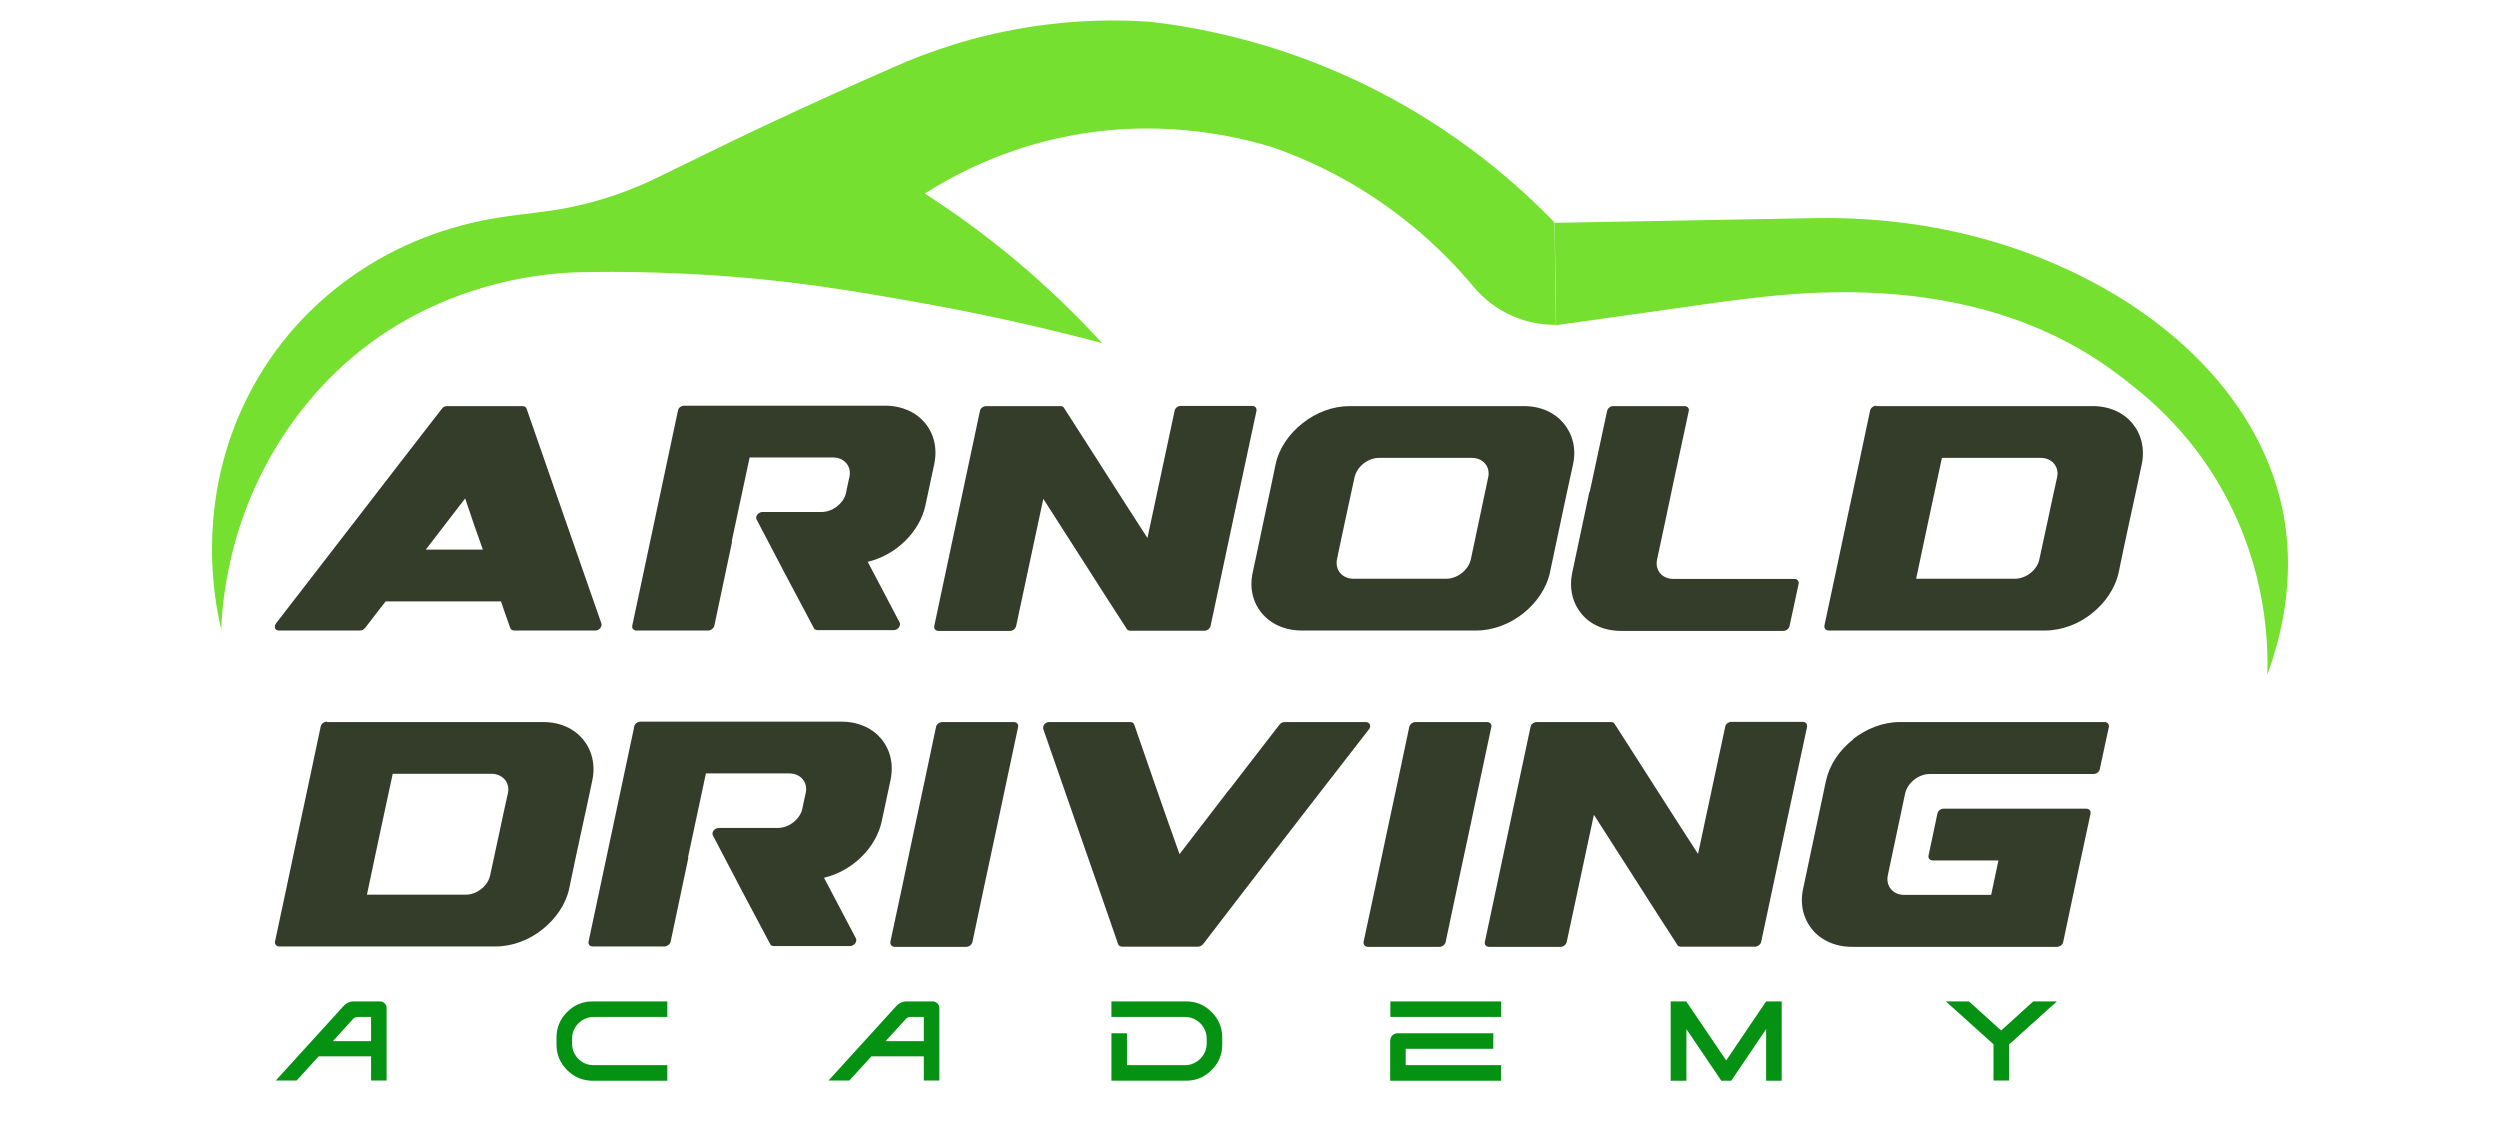
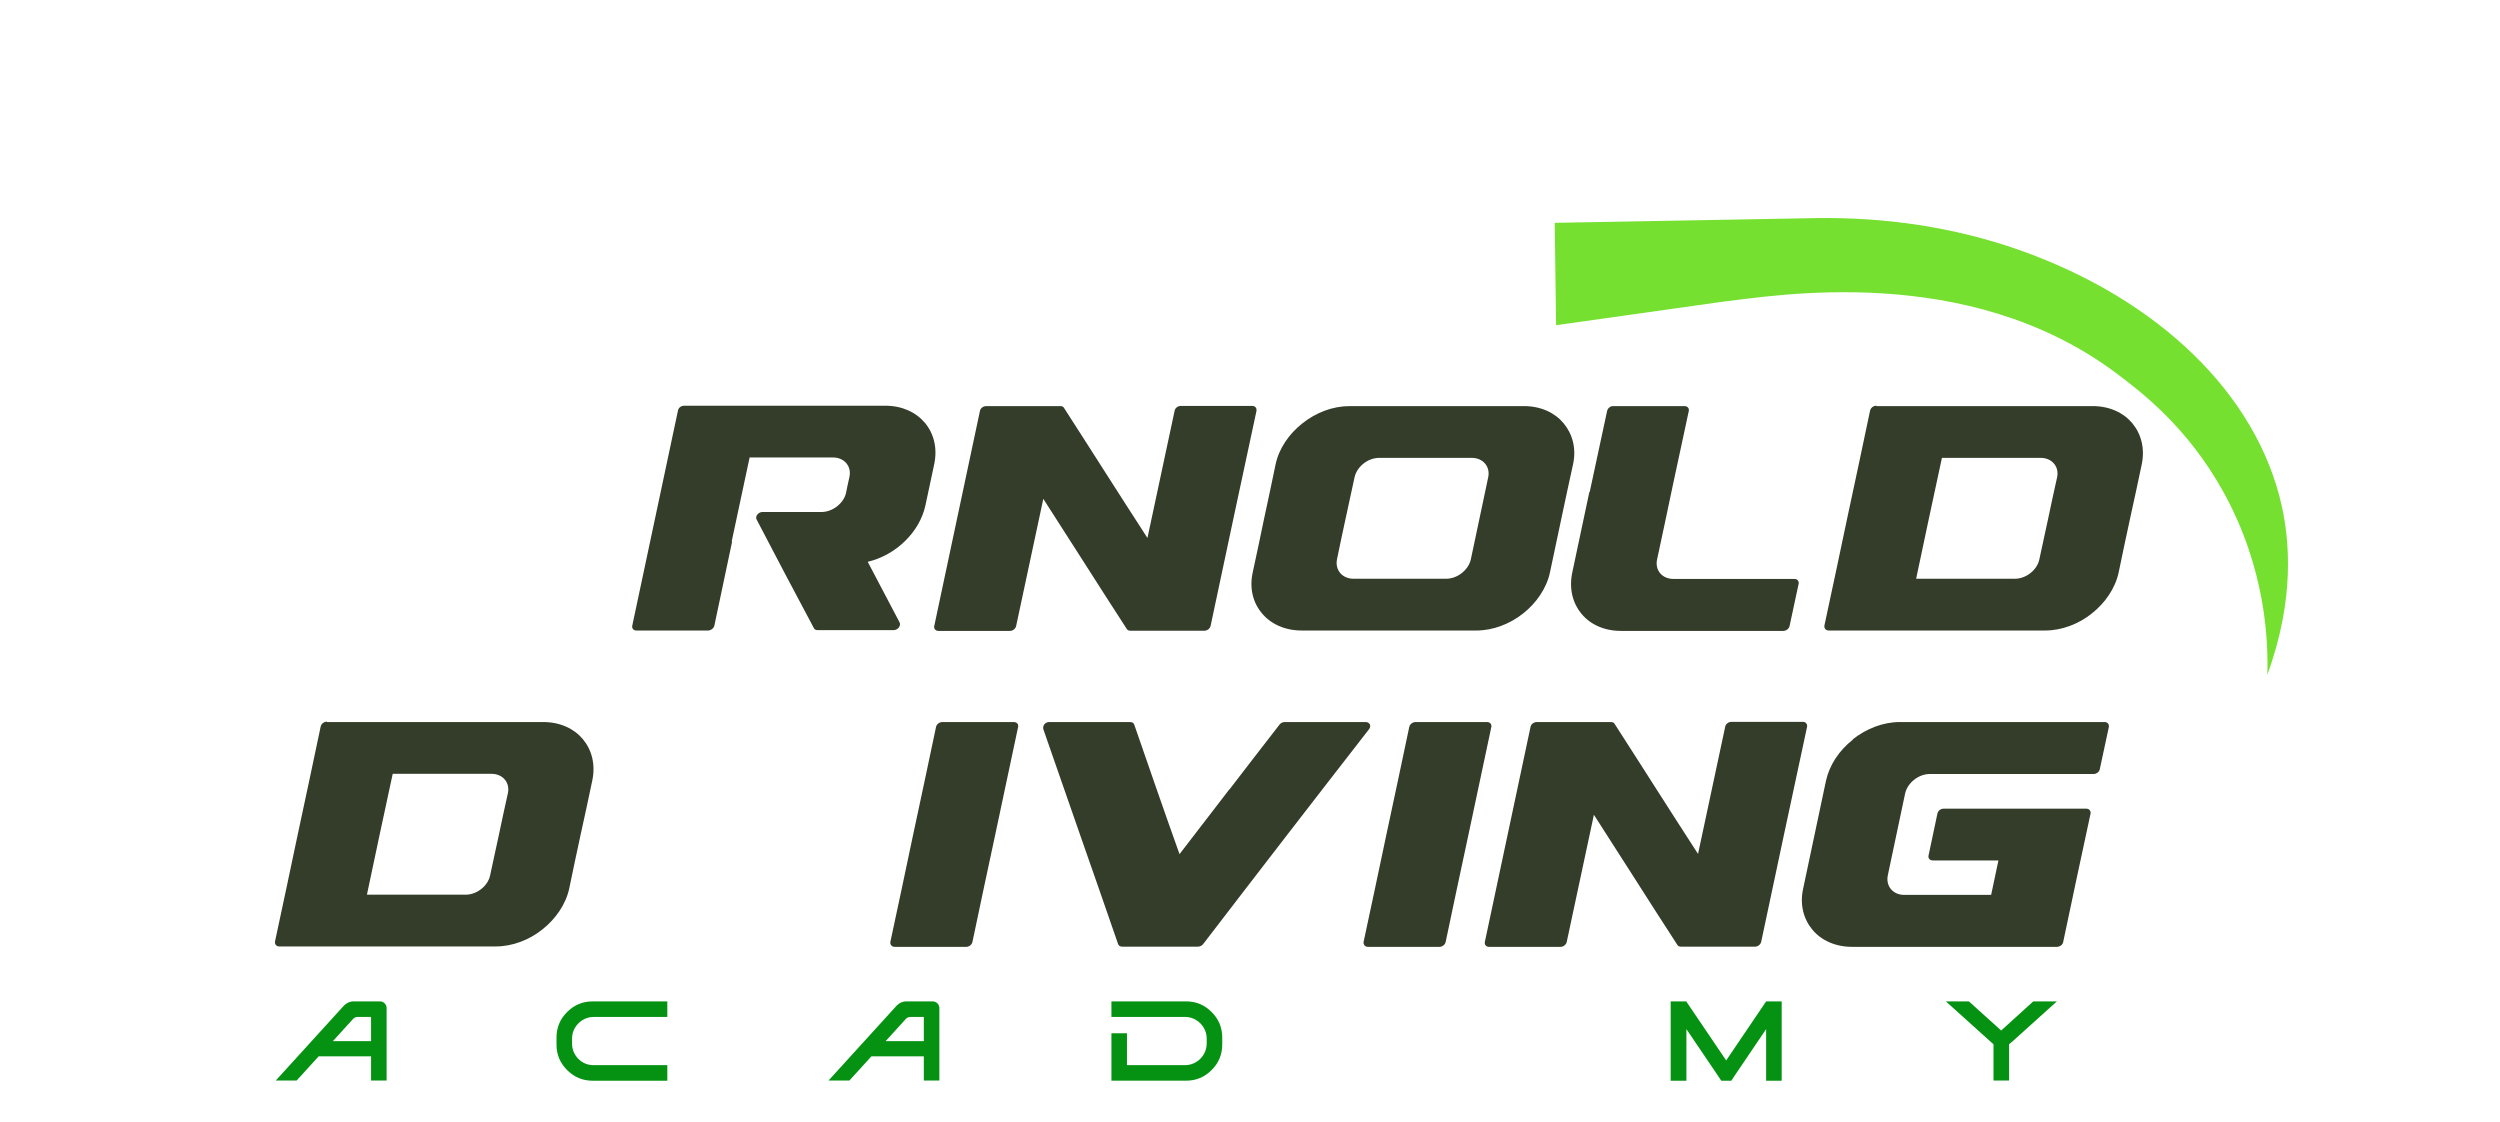
<svg xmlns="http://www.w3.org/2000/svg" id="Layer_1" viewBox="0 0 127 57">
  <defs>
    <style> .cls-1 { fill: #059212; } .cls-2 { fill: #75e02f; } .cls-3 { fill: #333d29; } </style>
  </defs>
  <g>
    <path class="cls-1" d="M18.03,50.87h1.27c.09,0,.17.03.24.1.07.07.1.15.1.24v3.68h-.79v-1.23h-2.66l-1.12,1.23h-1.06l3.42-3.76c.16-.18.35-.27.59-.26ZM16.91,52.89h1.94v-1.23h-.68c-.1,0-.18.04-.25.12l-1.01,1.11Z" />
    <path class="cls-1" d="M30.11,50.87h3.79v.79h-3.74c-.2,0-.38.05-.55.15s-.3.23-.4.4c-.1.17-.15.35-.15.55v.25c0,.3.11.56.32.78.21.21.47.32.78.32h3.74v.79h-3.79c-.51,0-.94-.18-1.3-.54-.36-.36-.54-.79-.54-1.3v-.35c0-.51.18-.94.54-1.3.36-.36.79-.54,1.3-.54Z" />
    <path class="cls-1" d="M46.11,50.87h1.27c.09,0,.17.03.24.1.07.07.1.15.1.24v3.68h-.79v-1.23h-2.66l-1.12,1.23h-1.06l3.42-3.76c.16-.18.35-.27.59-.26ZM44.99,52.89h1.94v-1.23h-.68c-.1,0-.18.04-.25.12l-1.01,1.11Z" />
    <path class="cls-1" d="M56.46,54.9v-2.41h.79v1.62h2.95c.2,0,.38-.05.55-.15.17-.1.3-.23.4-.4s.15-.35.15-.55v-.25c0-.2-.05-.38-.15-.55-.1-.17-.23-.3-.4-.4s-.35-.15-.55-.15h-3.74v-.79h3.79c.51,0,.94.18,1.3.54.36.36.54.79.54,1.3v.35c0,.51-.18.94-.54,1.3-.36.36-.79.54-1.3.54h-3.79Z" />
-     <path class="cls-1" d="M70.63,50.87h5.63v.79h-5.63v-.79ZM70.63,52.84c0-.09.03-.17.1-.24.07-.07.15-.1.24-.11h4.89v.79h-4.45v.83h4.84v.79h-5.63v-2.07Z" />
    <path class="cls-1" d="M84.87,54.9v-4.03h.79l2.03,3,2.03-3h.79v4.03h-.79v-2.62l-1.55,2.29-.22.33h-.51l-.22-.33-1.55-2.29v2.62h-.79Z" />
    <path class="cls-1" d="M103.31,50.87h1.18l-2.23,2.01-.2.17v1.84h-.79v-1.84l-.19-.17-2.23-2.01h1.17l1.64,1.48,1.63-1.48Z" />
  </g>
  <g>
-     <path class="cls-3" d="M18.54,31.9c-.06.08-.16.13-.26.13h-4.12c-.08,0-.15-.04-.19-.12-.02-.08,0-.17.05-.24,1.4-1.82,2.81-3.64,4.21-5.45,1.4-1.82,2.81-3.64,4.22-5.46.05-.08.15-.13.25-.13h3.84c.1,0,.19.05.21.13.63,1.82,1.27,3.64,1.9,5.46.63,1.82,1.27,3.64,1.9,5.45.02.08,0,.17-.06.24-.06.08-.15.12-.25.12h-4.12c-.1,0-.17-.05-.2-.13-.16-.45-.32-.9-.47-1.35h-5.86c-.35.45-.7.9-1.04,1.35ZM24.53,27.92c-.31-.86-.61-1.73-.9-2.6-.67.87-1.33,1.73-2,2.6h2.91Z" />
    <path class="cls-3" d="M37.19,27.52c-.3,1.42-.6,2.84-.9,4.26-.03.14-.18.25-.32.25h-3.64c-.15,0-.24-.11-.21-.25.39-1.82.77-3.64,1.16-5.46.39-1.82.77-3.64,1.16-5.46.02-.14.16-.25.32-.25,3.4,0,6.8,0,10.21,0,1.71,0,2.83,1.33,2.49,2.96-.15.71-.3,1.41-.45,2.11-.29,1.34-1.49,2.52-2.93,2.86.54,1.03,1.08,2.05,1.62,3.08.04.08.02.17-.04.26-.07.08-.16.13-.26.13h-3.87c-.09,0-.17-.04-.19-.11-.49-.92-.98-1.84-1.46-2.75-.48-.92-.96-1.84-1.44-2.75-.05-.08-.03-.17.03-.26.07-.08.16-.13.26-.13h3c.29,0,.6-.12.83-.32.22-.18.37-.42.42-.66.05-.26.11-.53.17-.8.12-.54-.26-.99-.83-.99h-4.24c-.3,1.42-.61,2.84-.91,4.26Z" />
    <path class="cls-3" d="M58.98,24.1c.23-1.07.46-2.15.69-3.23.02-.14.17-.25.31-.25h3.64c.14,0,.23.11.21.25-.39,1.82-.78,3.64-1.17,5.46-.39,1.82-.77,3.64-1.16,5.46-.03.14-.17.25-.31.25h-3.77c-.08,0-.15-.03-.18-.09-.71-1.1-1.43-2.21-2.12-3.3-.7-1.1-1.41-2.2-2.12-3.31-.23,1.08-.46,2.15-.69,3.23s-.46,2.15-.69,3.23c-.03.14-.17.25-.31.25h-3.64c-.14,0-.24-.11-.21-.25.39-1.82.77-3.64,1.16-5.46.39-1.82.77-3.64,1.16-5.46.02-.14.17-.25.32-.25h3.77c.08,0,.15.03.18.09.7,1.1,1.42,2.2,2.12,3.31.7,1.1,1.41,2.2,2.12,3.3.23-1.08.46-2.15.69-3.23Z" />
    <path class="cls-3" d="M66.13,32.03c-.86,0-1.57-.33-2.02-.87-.46-.54-.65-1.28-.47-2.09.2-.91.39-1.83.58-2.74.2-.91.39-1.83.58-2.74.17-.81.69-1.56,1.37-2.09.68-.54,1.53-.87,2.39-.87h8.86c.86,0,1.57.34,2.01.87.45.54.66,1.28.48,2.09-.2.92-.4,1.83-.59,2.74-.19.91-.39,1.83-.58,2.74-.17.81-.69,1.56-1.36,2.09-.68.54-1.53.87-2.39.87h-8.86ZM74.72,28.41c.15-.69.29-1.39.44-2.08.15-.69.29-1.39.44-2.08.12-.54-.26-.99-.83-.99h-4.71c-.58,0-1.13.45-1.25.99-.15.7-.3,1.39-.45,2.08-.15.69-.3,1.39-.44,2.08-.11.54.26.99.84.99h4.71c.56,0,1.13-.44,1.25-.99Z" />
    <path class="cls-3" d="M80.76,24.98c.29-1.37.59-2.73.88-4.1.03-.14.16-.25.3-.25h3.64c.14,0,.24.11.21.25-.27,1.26-.54,2.51-.81,3.77-.26,1.25-.53,2.51-.8,3.77-.12.54.25.99.83.99h6.15c.14,0,.24.11.21.25-.15.71-.31,1.42-.46,2.14-.03.14-.17.25-.32.25h-8.24c-.86,0-1.57-.33-2.01-.87-.45-.54-.64-1.28-.47-2.09.29-1.37.58-2.73.87-4.1Z" />
    <path class="cls-3" d="M95.32,20.63h10.99c.86,0,1.57.34,2.01.87.45.54.65,1.28.48,2.09-.19.92-.39,1.83-.59,2.74-.2.91-.39,1.83-.58,2.74-.17.81-.69,1.56-1.36,2.09-.67.54-1.53.87-2.38.87h-10.99c-.15,0-.24-.11-.22-.25.39-1.82.78-3.64,1.16-5.46.39-1.82.78-3.64,1.16-5.46.03-.14.17-.25.32-.25ZM98.56,29.4h3.8c.56,0,1.13-.44,1.24-.99.15-.69.3-1.39.45-2.08s.29-1.39.45-2.08c.12-.54-.26-.99-.83-.99h-5.02c-.22,1.02-.44,2.05-.66,3.07-.22,1.02-.43,2.05-.65,3.07h1.22Z" />
  </g>
  <g>
    <path class="cls-3" d="M16.61,36.68h10.99c.86,0,1.57.34,2.01.87.45.54.65,1.28.48,2.09-.19.92-.39,1.83-.59,2.74-.2.91-.39,1.83-.58,2.74-.17.81-.69,1.56-1.36,2.09-.67.54-1.53.87-2.38.87h-10.99c-.15,0-.24-.11-.22-.25.39-1.82.78-3.64,1.16-5.46.39-1.82.78-3.64,1.16-5.46.03-.14.17-.25.32-.25ZM19.86,45.45h3.8c.56,0,1.13-.44,1.24-.99.15-.69.3-1.39.45-2.08s.29-1.39.45-2.08c.12-.54-.26-.99-.83-.99h-5.02c-.22,1.02-.44,2.05-.66,3.07-.22,1.02-.43,2.05-.65,3.07h1.22Z" />
-     <path class="cls-3" d="M34.97,43.57c-.3,1.42-.6,2.84-.9,4.26-.03.14-.18.25-.32.25h-3.64c-.15,0-.24-.11-.21-.25.39-1.82.77-3.64,1.16-5.46.39-1.82.77-3.64,1.16-5.46.02-.14.16-.25.32-.25,3.4,0,6.8,0,10.21,0,1.71,0,2.83,1.33,2.49,2.96-.15.71-.3,1.41-.45,2.11-.29,1.34-1.49,2.52-2.93,2.86.54,1.03,1.08,2.05,1.62,3.08.04.08.02.17-.04.26-.07.08-.16.13-.26.13h-3.87c-.09,0-.17-.04-.19-.11-.49-.92-.98-1.84-1.46-2.75-.48-.92-.96-1.84-1.44-2.75-.05-.08-.03-.17.03-.26.07-.08.16-.13.26-.13h3c.29,0,.6-.12.83-.32.22-.18.37-.42.42-.66.05-.26.11-.53.17-.8.12-.54-.26-.99-.83-.99h-4.24c-.3,1.42-.61,2.84-.91,4.26Z" />
    <path class="cls-3" d="M47.87,36.68h3.63c.15,0,.25.11.22.25-.38,1.82-.78,3.64-1.16,5.46-.39,1.82-.78,3.64-1.16,5.46-.03.14-.17.25-.31.25h-3.64c-.14,0-.24-.11-.22-.25.39-1.82.78-3.64,1.16-5.46.39-1.82.78-3.64,1.16-5.46.03-.14.17-.25.32-.25Z" />
    <path class="cls-3" d="M62.46,40.1c.84-1.1,1.69-2.19,2.54-3.29.06-.08.16-.13.26-.13h4.12c.09,0,.16.04.21.12.03.08.02.17-.04.24-1.41,1.82-2.83,3.64-4.23,5.46s-2.81,3.64-4.2,5.46c-.06.08-.17.13-.26.13h-3.85c-.11,0-.18-.05-.21-.13-.63-1.82-1.26-3.64-1.9-5.46-.64-1.82-1.26-3.64-1.9-5.46-.02-.08,0-.17.05-.24.06-.08.15-.12.25-.12h4.12c.1,0,.17.05.2.13.38,1.1.76,2.19,1.14,3.29.38,1.1.77,2.19,1.16,3.29.84-1.1,1.69-2.19,2.53-3.29Z" />
    <path class="cls-3" d="M71.91,36.68h3.63c.15,0,.25.11.22.25-.38,1.82-.78,3.64-1.16,5.46-.39,1.82-.78,3.64-1.16,5.46-.03.14-.17.25-.31.25h-3.64c-.14,0-.24-.11-.22-.25.39-1.82.78-3.64,1.16-5.46.39-1.82.78-3.64,1.16-5.46.03-.14.17-.25.32-.25Z" />
    <path class="cls-3" d="M86.95,40.15c.23-1.07.46-2.15.69-3.23.02-.14.17-.25.31-.25h3.64c.14,0,.23.11.21.25-.39,1.82-.78,3.64-1.17,5.46-.39,1.82-.77,3.64-1.16,5.46-.03.14-.17.25-.31.25h-3.77c-.08,0-.15-.03-.18-.09-.71-1.1-1.43-2.21-2.12-3.3-.7-1.1-1.41-2.2-2.12-3.31-.23,1.08-.46,2.15-.69,3.23s-.46,2.15-.69,3.23c-.03.14-.17.25-.31.25h-3.64c-.14,0-.24-.11-.21-.25.39-1.82.77-3.64,1.16-5.46.39-1.82.77-3.64,1.16-5.46.02-.14.17-.25.32-.25h3.77c.08,0,.15.03.18.09.7,1.1,1.42,2.2,2.12,3.31.7,1.1,1.41,2.2,2.12,3.3.23-1.08.46-2.15.69-3.23Z" />
    <path class="cls-3" d="M94.13,37.55c.68-.53,1.52-.87,2.38-.87h10.41c.14,0,.23.11.21.25-.15.71-.3,1.42-.46,2.14-.02.14-.17.25-.32.25h-8.32c-.57,0-1.13.45-1.25.99-.15.69-.29,1.39-.44,2.08s-.29,1.39-.44,2.08c-.11.54.26.99.83.99h4.42c.12-.58.25-1.17.37-1.75h-3.34c-.15,0-.24-.11-.21-.25.15-.71.3-1.42.45-2.13.03-.14.16-.25.32-.25h7.24c.15,0,.24.11.22.25-.23,1.09-.47,2.17-.7,3.26-.23,1.09-.46,2.17-.69,3.26-.02.14-.17.25-.32.25h-10.4c-.86,0-1.57-.33-2.02-.87s-.65-1.28-.47-2.09c.19-.91.39-1.83.58-2.74.19-.91.39-1.83.58-2.74.18-.81.68-1.55,1.37-2.09Z" />
  </g>
  <g>
-     <path class="cls-2" d="M11.24,31.97c-.28-1.15-1.58-6.98,1.9-12.83,1.5-2.52,3.43-4.26,5.27-5.46,2.25-1.47,4.82-2.36,7.48-2.71.55-.07,1.09-.14,1.65-.21h.03c1.99-.25,3.92-.82,5.72-1.69,2.58-1.26,4.57-2.23,5.9-2.85,2.1-.98,4.18-1.92,6.23-2.82,1.67-.74,3.96-1.56,6.76-2.01,2.46-.4,4.62-.4,6.29-.28,2.51.3,5.89.98,9.61,2.61,5.24,2.29,8.81,5.43,10.89,7.58l.07,5.2h0c-1.61.02-3.15-.69-4.18-1.93-1-1.2-2.31-2.53-3.99-3.78-2.34-1.75-4.59-2.74-6.23-3.31-2.03-.62-6.17-1.56-11.11-.41-2.86.67-5.07,1.82-6.55,2.76,1.41.91,2.95,2.01,4.54,3.33,1.76,1.47,3.24,2.93,4.47,4.27-2.85-.76-5.94-1.46-9.25-2.05-3.09-.55-6.85-1.23-11.83-1.47-1.99-.1-3.65-.11-4.8-.09-.03,0-.1,0-.18,0-3.66,0-9.33,1.19-13.63,5.86-.13.14-.26.28-.38.43-4.21,4.86-4.62,10.26-4.68,11.85Z" />
    <path class="cls-2" d="M79.05,16.52l-.07-5.2,13.22-.24c3.53-.06,7.05.45,10.38,1.62,7.05,2.49,12.08,7.31,13.34,13.03.36,1.65.69,4.64-.74,8.55.05-1.67-.06-5.35-2.22-9.27-1.81-3.29-4.18-5.1-5.48-6.07-7.56-5.64-17.3-3.92-20.06-3.6" />
  </g>
</svg>